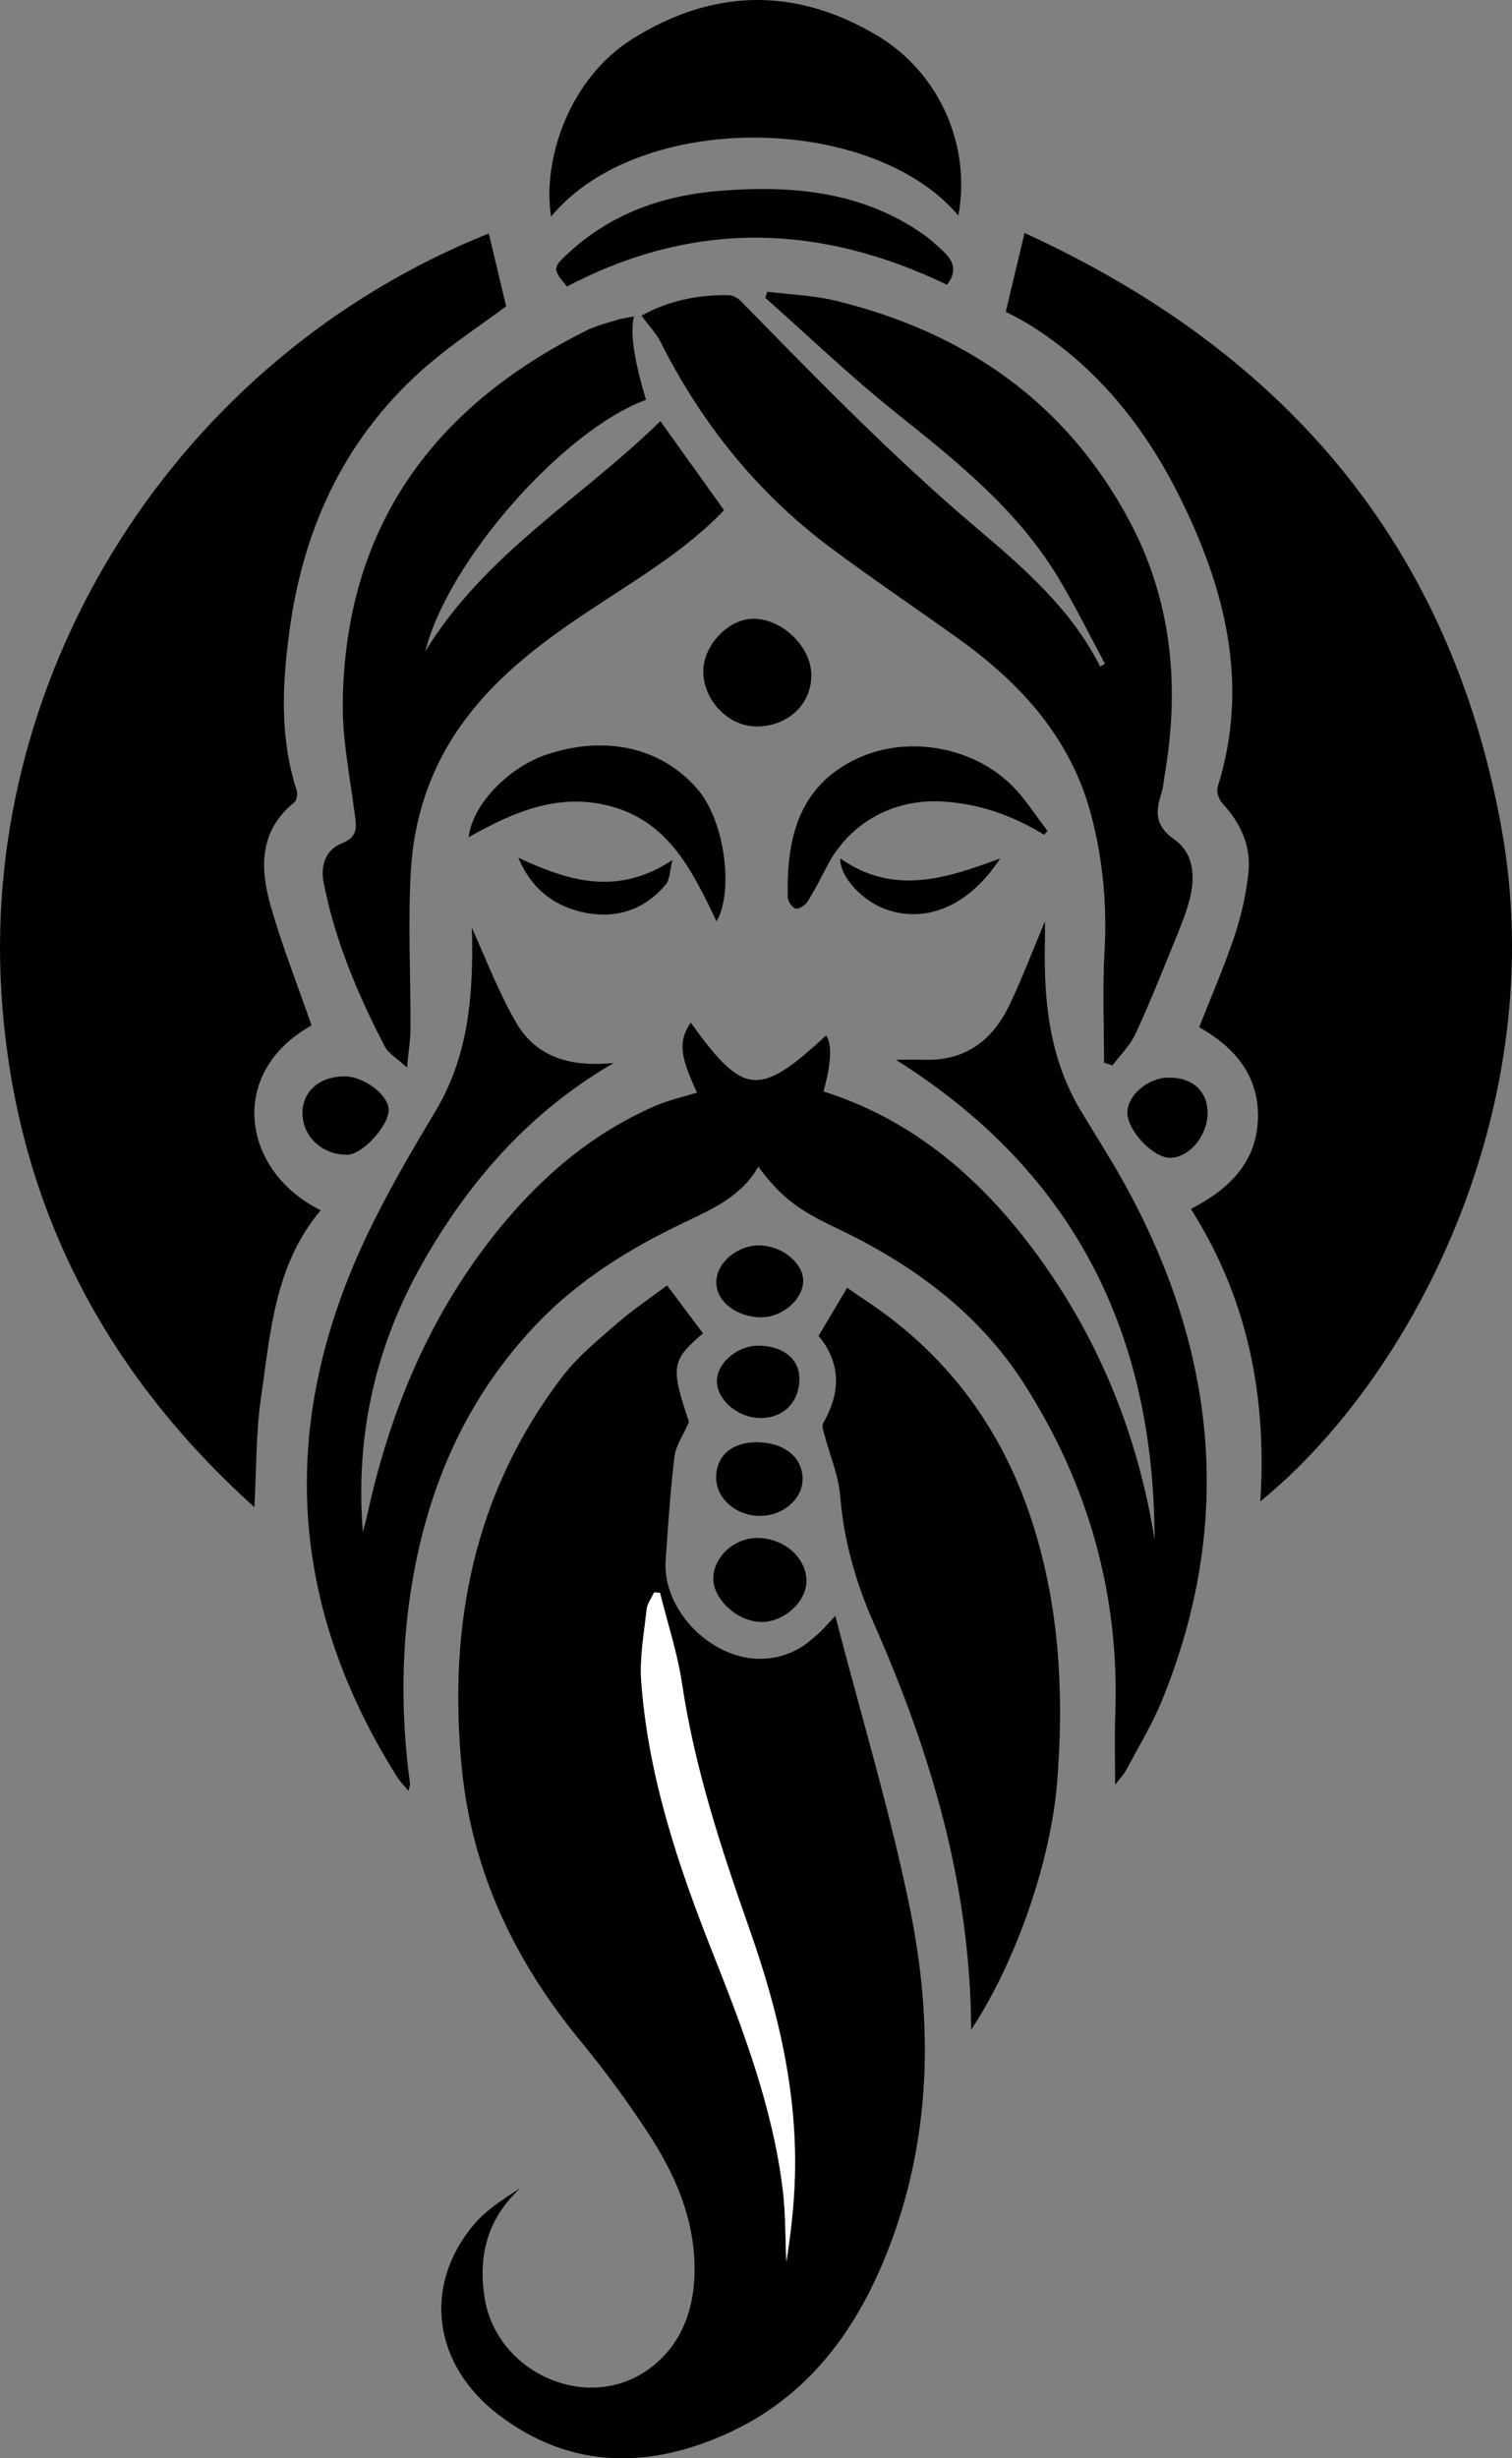
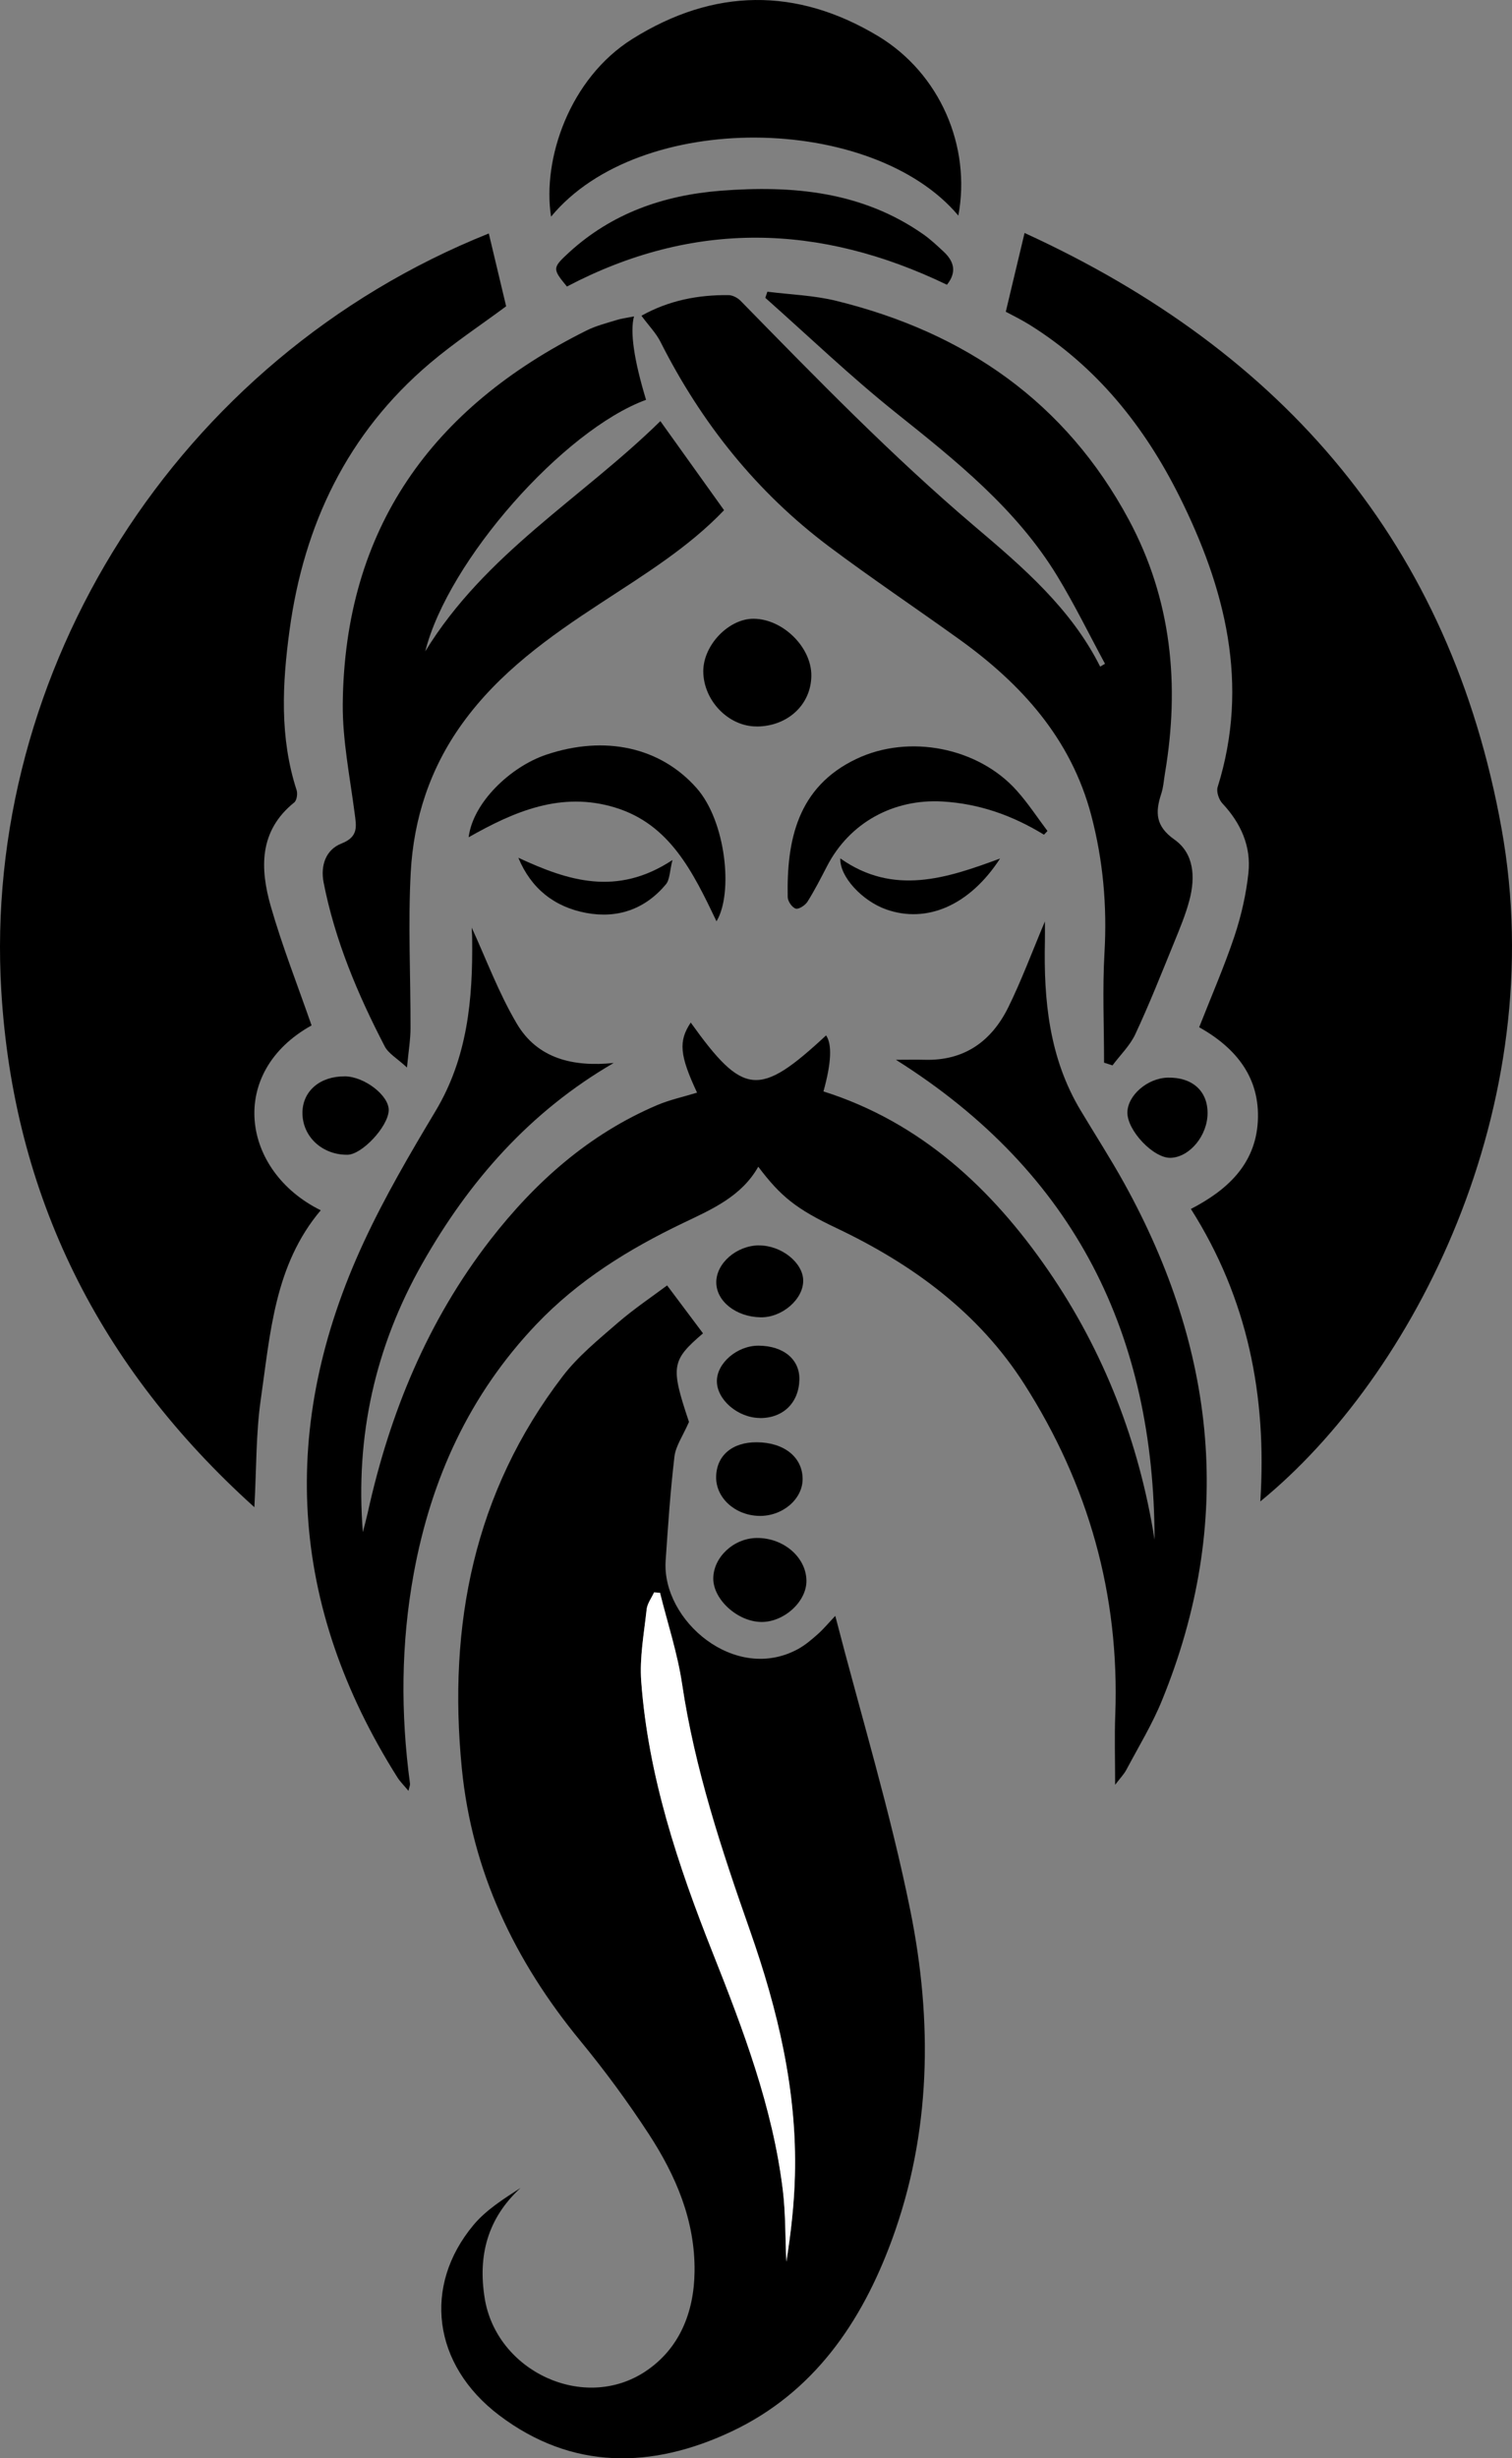
<svg xmlns="http://www.w3.org/2000/svg" width="80" height="130" viewBox="0 0 80 130" fill="none">
  <rect x="0" y="0" width="80" height="130" fill="#808080" stroke="none" />
  <path d="M44.194 85.449C45.561 90.738 47.122 95.85 48.171 101.062C49.344 106.892 49.274 112.787 47.184 118.466C45.584 122.814 43.045 126.537 38.707 128.581C34.516 130.557 30.268 130.645 26.407 127.721C22.885 125.051 22.364 120.885 25.052 117.663C25.712 116.872 26.633 116.29 27.541 115.703C25.786 117.32 25.281 119.291 25.646 121.54C26.271 125.402 30.897 127.571 34.155 125.402C35.945 124.21 36.722 122.293 36.749 120.132C36.784 117.428 35.759 115.047 34.322 112.844C33.211 111.143 32 109.496 30.706 107.925C27.231 103.701 24.974 98.975 24.434 93.508C23.693 85.954 25.067 78.921 29.778 72.771C30.586 71.718 31.658 70.846 32.672 69.966C33.541 69.214 34.508 68.566 35.297 67.976C35.93 68.821 36.563 69.665 37.196 70.51C35.518 71.946 35.472 72.266 36.454 75.194C36.128 75.942 35.751 76.467 35.685 77.027C35.468 78.855 35.343 80.699 35.219 82.536C35.006 85.684 38.889 89.033 42.233 87.2C42.61 86.992 42.947 86.703 43.274 86.413C43.569 86.151 43.825 85.842 44.19 85.456L44.194 85.449ZM34.92 84.23C34.815 84.222 34.714 84.218 34.609 84.21C34.474 84.507 34.248 84.797 34.217 85.105C34.081 86.371 33.837 87.655 33.93 88.909C34.299 93.913 35.868 98.62 37.709 103.257C39.324 107.327 40.885 111.425 41.421 115.807C41.573 117.061 41.549 118.338 41.608 119.604C41.852 118.084 42.023 116.56 42.062 115.036C42.178 110.568 41.161 106.305 39.689 102.111C38.186 97.837 36.761 93.543 36.089 89.033C35.848 87.409 35.32 85.831 34.924 84.23H34.92Z" fill="black" />
  <path d="M25.864 12.354C26.174 13.659 26.485 14.97 26.78 16.197C25.471 17.169 24.038 18.115 22.741 19.214C18.372 22.918 16.077 27.752 15.32 33.327C14.935 36.151 14.788 38.998 15.693 41.783C15.755 41.973 15.704 42.328 15.568 42.435C13.692 43.944 13.758 45.931 14.325 47.922C14.935 50.047 15.751 52.115 16.485 54.226C12.007 56.714 12.776 61.934 16.97 64.002C14.52 66.899 14.302 70.514 13.797 74.01C13.541 75.788 13.572 77.605 13.459 79.704C5.222 72.285 0.717 63.203 0.069 52.408C-0.945 35.51 9.308 18.971 25.86 12.347L25.864 12.354Z" fill="black" />
  <path d="M66.684 79.391C67.037 73.817 66.016 68.666 63.01 63.932C64.905 62.953 66.431 61.587 66.552 59.287C66.668 57.027 65.457 55.453 63.449 54.322C64.082 52.709 64.769 51.135 65.313 49.515C65.674 48.431 65.934 47.289 66.055 46.155C66.202 44.754 65.655 43.531 64.68 42.49C64.49 42.289 64.35 41.868 64.424 41.625C66.132 36.182 64.824 31.097 62.396 26.236C60.559 22.559 58.023 19.376 54.447 17.158C54.023 16.895 53.573 16.679 53.216 16.486C53.542 15.125 53.852 13.809 54.21 12.32C67.942 18.605 76.739 28.79 79.445 43.805C82.102 58.527 74.785 72.794 66.688 79.395L66.684 79.391Z" fill="black" />
  <path d="M36.889 57.798C35.953 55.796 35.891 55.063 36.547 54.075C39.332 57.964 40.163 58.045 43.709 54.754C44.032 55.23 43.986 56.218 43.569 57.717C48.718 59.345 52.489 62.868 55.453 67.169C58.404 71.452 60.272 76.263 61.088 81.421C61.072 70.661 56.948 62.046 47.402 56.043C48.082 56.043 48.497 56.031 48.909 56.043C51.014 56.108 52.455 55.071 53.344 53.277C54.043 51.861 54.594 50.368 55.286 48.728C55.286 49.152 55.293 49.457 55.286 49.762C55.216 52.895 55.511 55.95 57.177 58.724C57.95 60.013 58.765 61.278 59.492 62.59C64.354 71.39 65.332 80.491 61.484 89.912C60.967 91.182 60.245 92.366 59.6 93.581C59.472 93.824 59.27 94.029 59.002 94.384C59.002 93.034 58.963 91.845 59.01 90.657C59.239 84.338 57.592 78.512 54.198 73.199C51.786 69.422 48.287 66.857 44.264 64.947C42.124 63.932 41.312 63.277 40.12 61.699C39.231 63.273 37.666 63.948 36.159 64.669C33.277 66.047 30.602 67.698 28.38 70.032C24.831 73.759 22.807 78.211 21.891 83.211C21.215 86.903 21.192 90.607 21.693 94.322C21.704 94.399 21.662 94.484 21.611 94.704C21.374 94.415 21.18 94.23 21.036 94.006C15.273 84.889 14.726 75.422 19.25 65.68C20.353 63.304 21.685 61.023 23.036 58.77C24.745 55.927 25.021 52.825 24.982 49.635C24.982 49.446 24.963 49.26 24.959 49.071C24.959 49.01 24.982 48.948 24.959 49.056C25.704 50.672 26.372 52.486 27.339 54.125C28.442 56 30.349 56.429 32.47 56.212C28.027 58.79 24.811 62.462 22.341 66.822C19.848 71.22 18.792 75.958 19.199 81.027C19.285 80.688 19.378 80.344 19.456 80.001C20.613 74.743 22.625 69.847 25.941 65.568C28.31 62.517 31.157 59.974 34.784 58.435C35.441 58.157 36.151 58.007 36.889 57.779V57.798Z" fill="black" />
  <path d="M33.949 16.691C35.382 15.892 36.928 15.588 38.544 15.607C38.761 15.607 39.033 15.75 39.188 15.912C43.196 20.005 47.188 24.114 51.569 27.833C54.117 29.993 56.668 32.177 58.21 35.252C58.295 35.202 58.381 35.152 58.466 35.102C57.627 33.55 56.855 31.965 55.938 30.46C53.779 26.915 50.59 24.372 47.39 21.818C45.002 19.909 42.784 17.783 40.493 15.75C40.528 15.642 40.567 15.534 40.602 15.426C41.821 15.58 43.068 15.618 44.256 15.912C51.056 17.582 56.389 21.267 59.728 27.49C61.989 31.699 62.428 36.22 61.639 40.889C61.577 41.259 61.554 41.641 61.437 41.992C61.119 42.964 61.138 43.693 62.14 44.399C63.181 45.132 63.247 46.39 62.94 47.574C62.738 48.354 62.42 49.11 62.113 49.862C61.453 51.479 60.812 53.099 60.074 54.681C59.791 55.291 59.274 55.788 58.862 56.34C58.711 56.294 58.563 56.243 58.416 56.197C58.416 54.253 58.326 52.304 58.439 50.368C58.579 47.906 58.365 45.499 57.74 43.122C56.672 39.064 54.043 36.162 50.718 33.782C48.45 32.154 46.128 30.595 43.895 28.925C40.035 26.035 37.106 22.362 34.943 18.072C34.714 17.621 34.341 17.239 33.945 16.706L33.949 16.691Z" fill="black" />
  <path d="M33.545 16.73C33.328 17.547 33.54 19.019 34.182 21.143C29.817 22.744 23.708 29.639 22.5 34.446C25.669 29.268 30.792 26.34 34.94 22.27C36.108 23.902 37.188 25.414 38.31 26.98C36.443 28.94 34.093 30.383 31.794 31.888C29.052 33.678 26.407 35.557 24.458 38.265C22.749 40.634 21.887 43.288 21.732 46.128C21.584 48.871 21.728 51.629 21.72 54.38C21.72 54.966 21.619 55.553 21.533 56.452C21.013 55.969 20.551 55.715 20.353 55.329C18.924 52.574 17.72 49.727 17.122 46.664C16.951 45.784 17.23 44.936 18.065 44.608C18.986 44.249 18.854 43.689 18.761 42.983C18.512 41.07 18.12 39.145 18.135 37.231C18.229 27.968 22.846 21.552 31.033 17.478C31.534 17.227 32.093 17.088 32.629 16.922C32.889 16.841 33.165 16.811 33.549 16.73H33.545Z" fill="black" />
-   <path d="M51.383 107.331C51.348 99.65 49.235 92.632 46.221 85.815C45.282 83.693 44.648 81.483 44.458 79.133C44.369 78.014 43.895 76.93 43.608 75.827C43.557 75.642 43.476 75.391 43.557 75.252C44.505 73.616 44.485 72.061 43.309 70.645C43.806 69.804 44.291 68.994 44.823 68.099C45.037 68.246 45.375 68.489 45.724 68.716C50.443 71.822 53.422 76.116 54.932 81.544C56.097 85.719 56.272 89.92 55.938 94.187C55.612 98.346 53.806 103.658 51.39 107.331H51.383Z" fill="black" />
  <path d="M50.707 11.402C46.182 6.016 33.856 5.769 29.157 11.456C28.683 8.435 30.124 4.145 33.468 2.054C37.767 -0.635 42.144 -0.682 46.45 1.903C49.744 3.882 51.386 7.752 50.707 11.398V11.402Z" fill="black" />
  <path d="M50.105 15.059C43.344 11.803 36.679 11.645 29.996 15.152C29.223 14.214 29.219 14.168 30.108 13.35C32.376 11.274 35.122 10.321 38.136 10.086C41.93 9.793 45.608 10.121 48.85 12.389C49.231 12.655 49.577 12.983 49.919 13.3C50.474 13.813 50.641 14.384 50.105 15.055V15.059Z" fill="black" />
  <path d="M37.91 48.72C36.652 46.085 35.433 43.589 32.551 42.706C29.693 41.83 27.2 42.914 24.796 44.276C25.021 42.432 27.025 40.537 28.904 39.909C32.019 38.863 34.943 39.515 36.854 41.672C38.415 43.431 38.804 47.246 37.91 48.72Z" fill="black" />
  <path d="M55.231 44.137C53.577 43.126 51.818 42.497 49.86 42.385C47.274 42.239 44.951 43.5 43.759 45.804C43.429 46.44 43.103 47.081 42.722 47.686C42.602 47.875 42.26 48.099 42.101 48.049C41.907 47.991 41.681 47.659 41.678 47.439C41.619 44.473 42.175 41.618 45.32 40.129C48.109 38.805 51.763 39.534 53.79 41.803C54.389 42.47 54.882 43.227 55.422 43.944C55.359 44.01 55.297 44.075 55.235 44.141L55.231 44.137Z" fill="black" />
  <path d="M40.035 38.416C38.54 38.423 37.208 37.038 37.211 35.487C37.215 34.106 38.567 32.706 39.883 32.721C41.425 32.736 42.936 34.226 42.928 35.727C42.92 37.258 41.678 38.412 40.039 38.419L40.035 38.416Z" fill="black" />
  <path d="M40.039 81.332C41.456 81.317 42.656 82.351 42.668 83.593C42.679 84.696 41.483 85.784 40.283 85.773C39.029 85.761 37.736 84.588 37.74 83.473C37.747 82.347 38.819 81.344 40.039 81.332Z" fill="black" />
  <path d="M18.236 56.919C19.289 56.926 20.605 57.949 20.566 58.732C20.524 59.592 19.149 61.058 18.384 61.066C17.029 61.078 15.984 60.086 16.003 58.817C16.023 57.69 16.939 56.911 18.236 56.922V56.919Z" fill="black" />
  <path d="M40.042 76.27C41.483 76.278 42.458 77.054 42.466 78.203C42.474 79.284 41.386 80.202 40.14 80.163C38.881 80.125 37.876 79.206 37.891 78.103C37.907 76.973 38.742 76.263 40.039 76.27H40.042Z" fill="black" />
  <path d="M63.892 58.848C63.899 60.04 62.956 61.189 61.942 61.228C61.045 61.263 59.643 59.797 59.651 58.832C59.658 57.925 60.719 57.007 61.791 56.988C63.072 56.961 63.888 57.682 63.892 58.848Z" fill="black" />
  <path d="M40.151 65.862C41.328 65.85 42.485 66.764 42.497 67.713C42.509 68.709 41.375 69.685 40.237 69.662C38.94 69.635 37.903 68.817 37.899 67.814C37.895 66.803 38.967 65.869 40.151 65.858V65.862Z" fill="black" />
  <path d="M40.198 74.986C39.041 74.974 37.93 74.021 37.93 73.037C37.93 72.077 39.013 71.155 40.136 71.162C41.46 71.17 42.322 71.892 42.295 72.964C42.264 74.191 41.425 75.001 40.198 74.99V74.986Z" fill="black" />
  <path d="M52.913 45.402C51.305 47.879 49.041 48.848 46.897 48.095C45.627 47.652 44.416 46.355 44.462 45.395C47.278 47.382 50.082 46.448 52.909 45.402H52.913Z" fill="black" />
  <path d="M27.425 45.36C30.05 46.575 32.629 47.424 35.58 45.48C35.429 46.081 35.441 46.517 35.231 46.768C34.136 48.076 32.683 48.589 31.013 48.277C29.328 47.96 28.101 46.988 27.425 45.36Z" fill="black" />
  <path d="M34.92 84.23C35.316 85.831 35.84 87.409 36.085 89.033C36.757 93.543 38.182 97.837 39.685 102.111C41.157 106.301 42.175 110.568 42.058 115.036C42.019 116.56 41.848 118.084 41.604 119.604C41.545 118.338 41.569 117.061 41.417 115.807C40.881 111.425 39.32 107.327 37.705 103.257C35.864 98.62 34.295 93.917 33.926 88.909C33.833 87.655 34.077 86.371 34.213 85.105C34.248 84.797 34.47 84.507 34.605 84.21C34.71 84.218 34.811 84.222 34.916 84.23H34.92Z" fill="white" />
</svg>